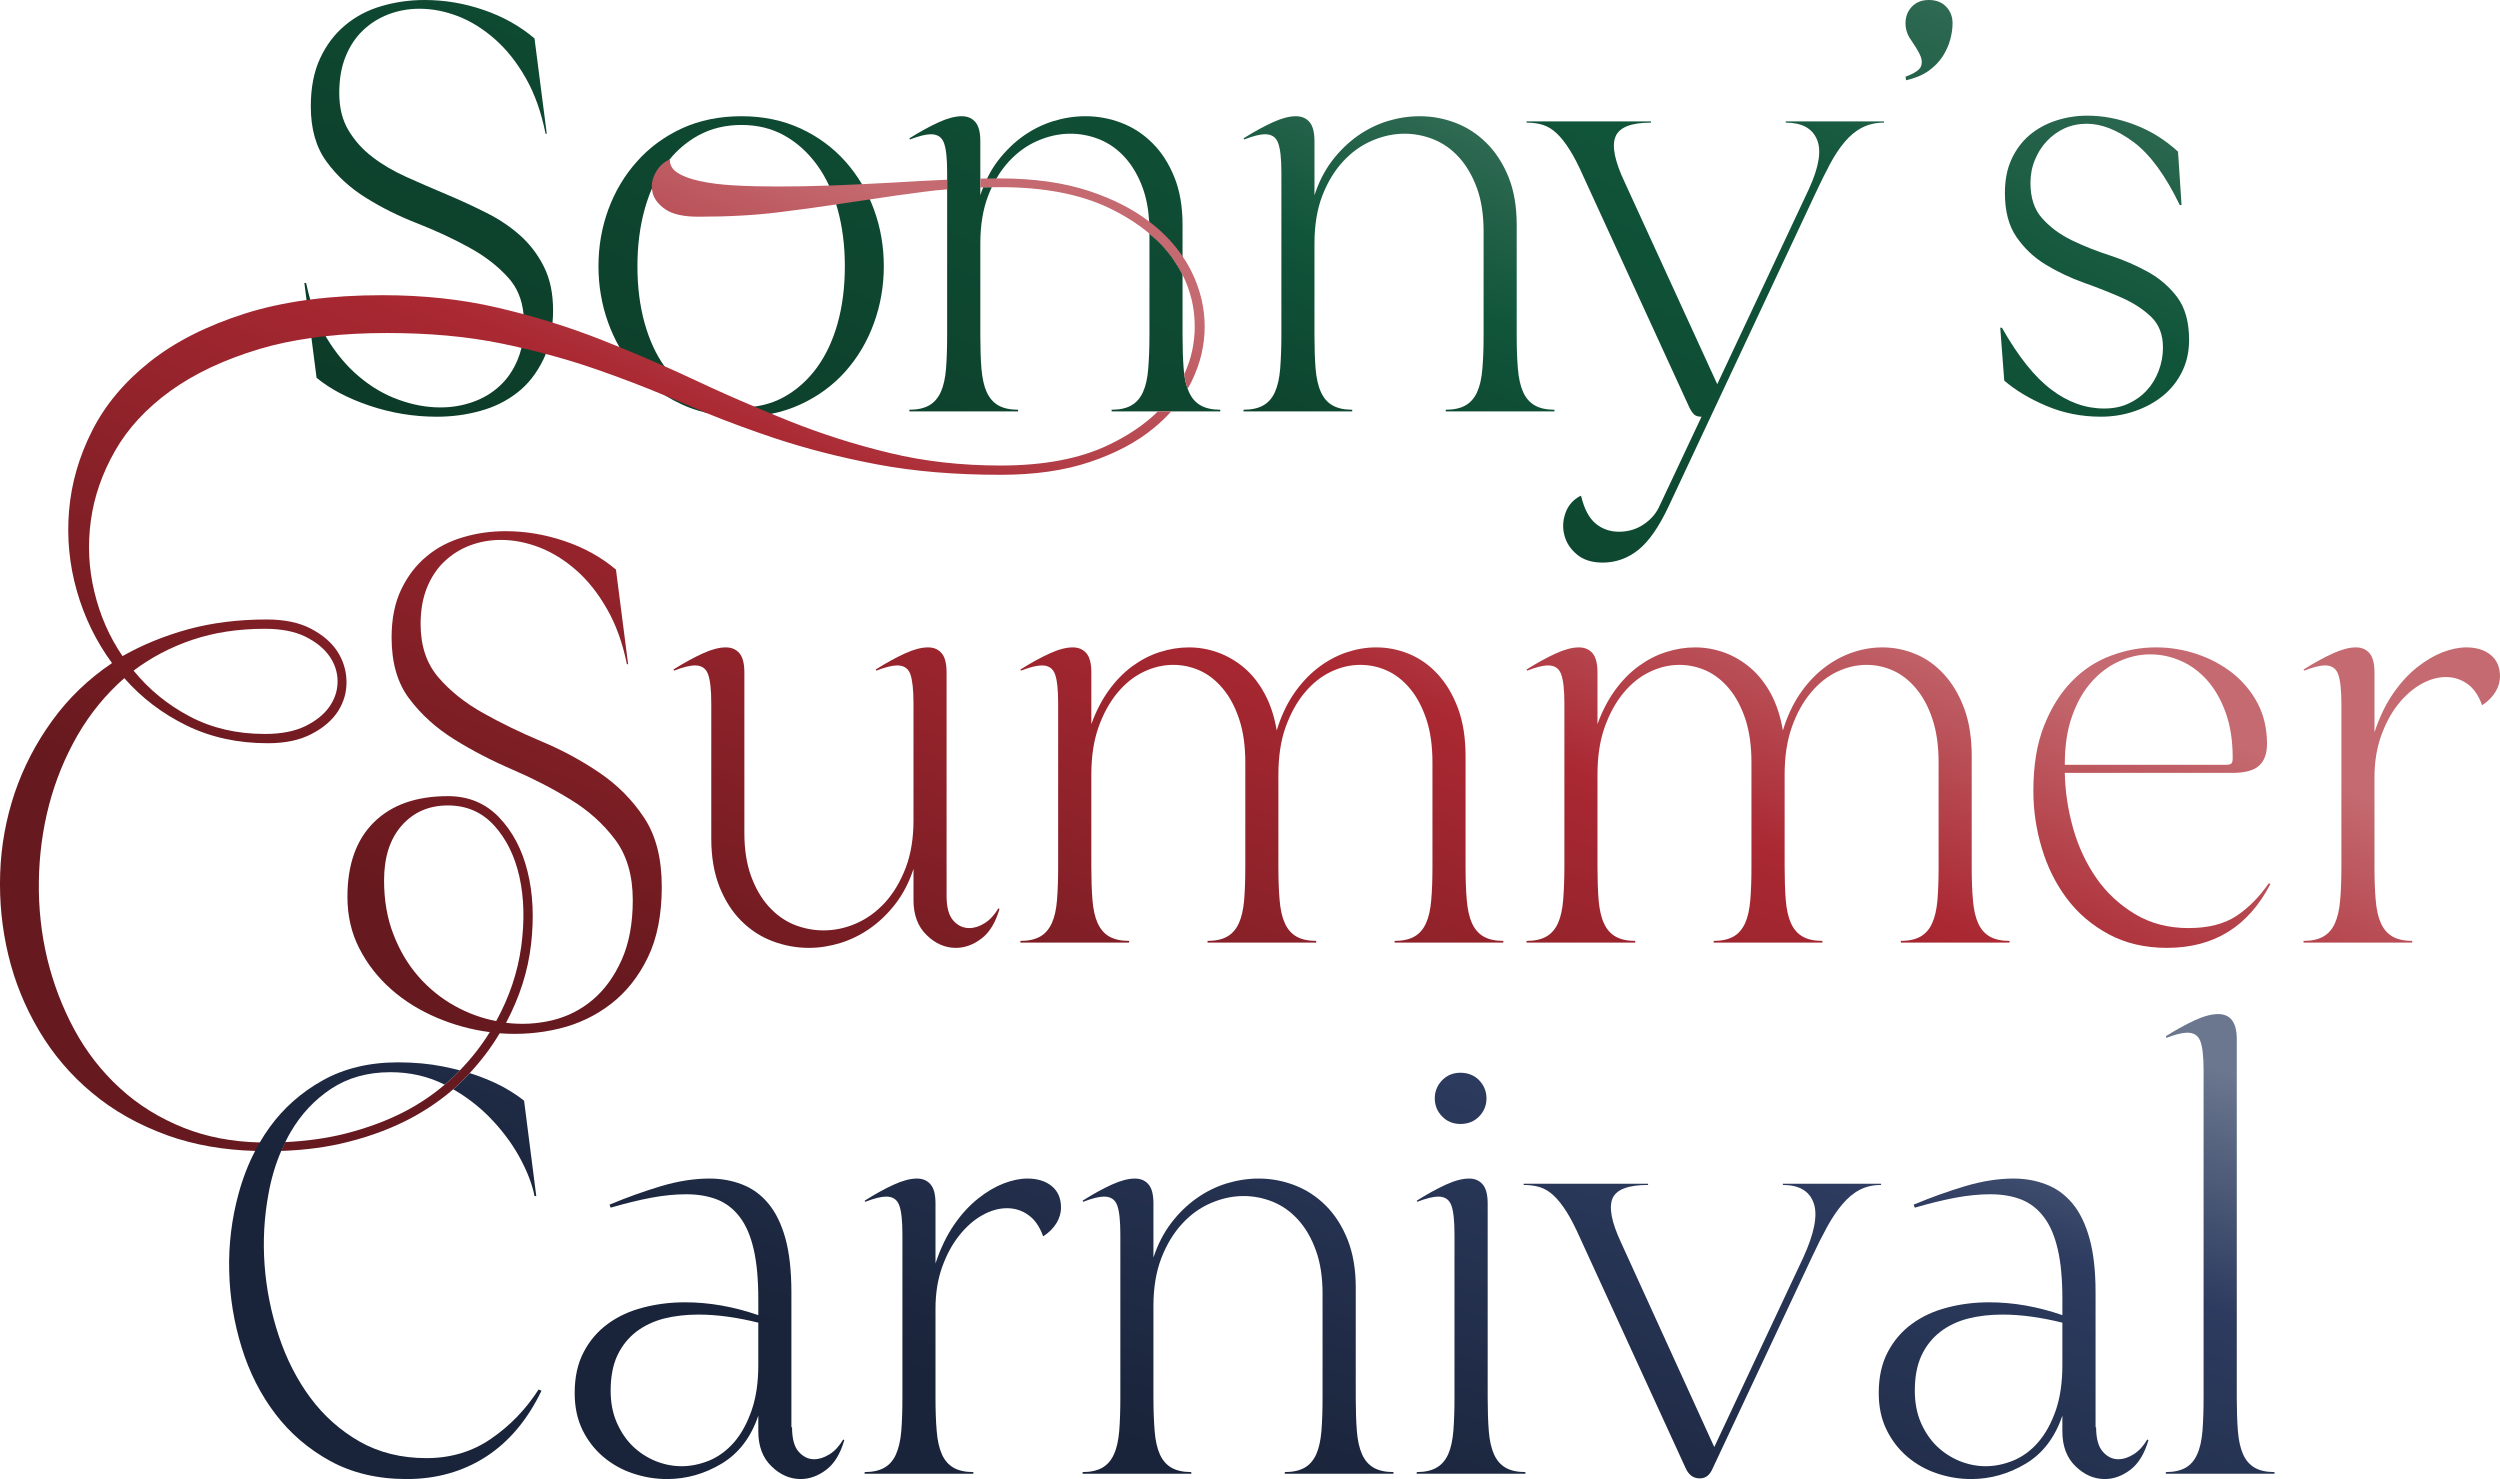
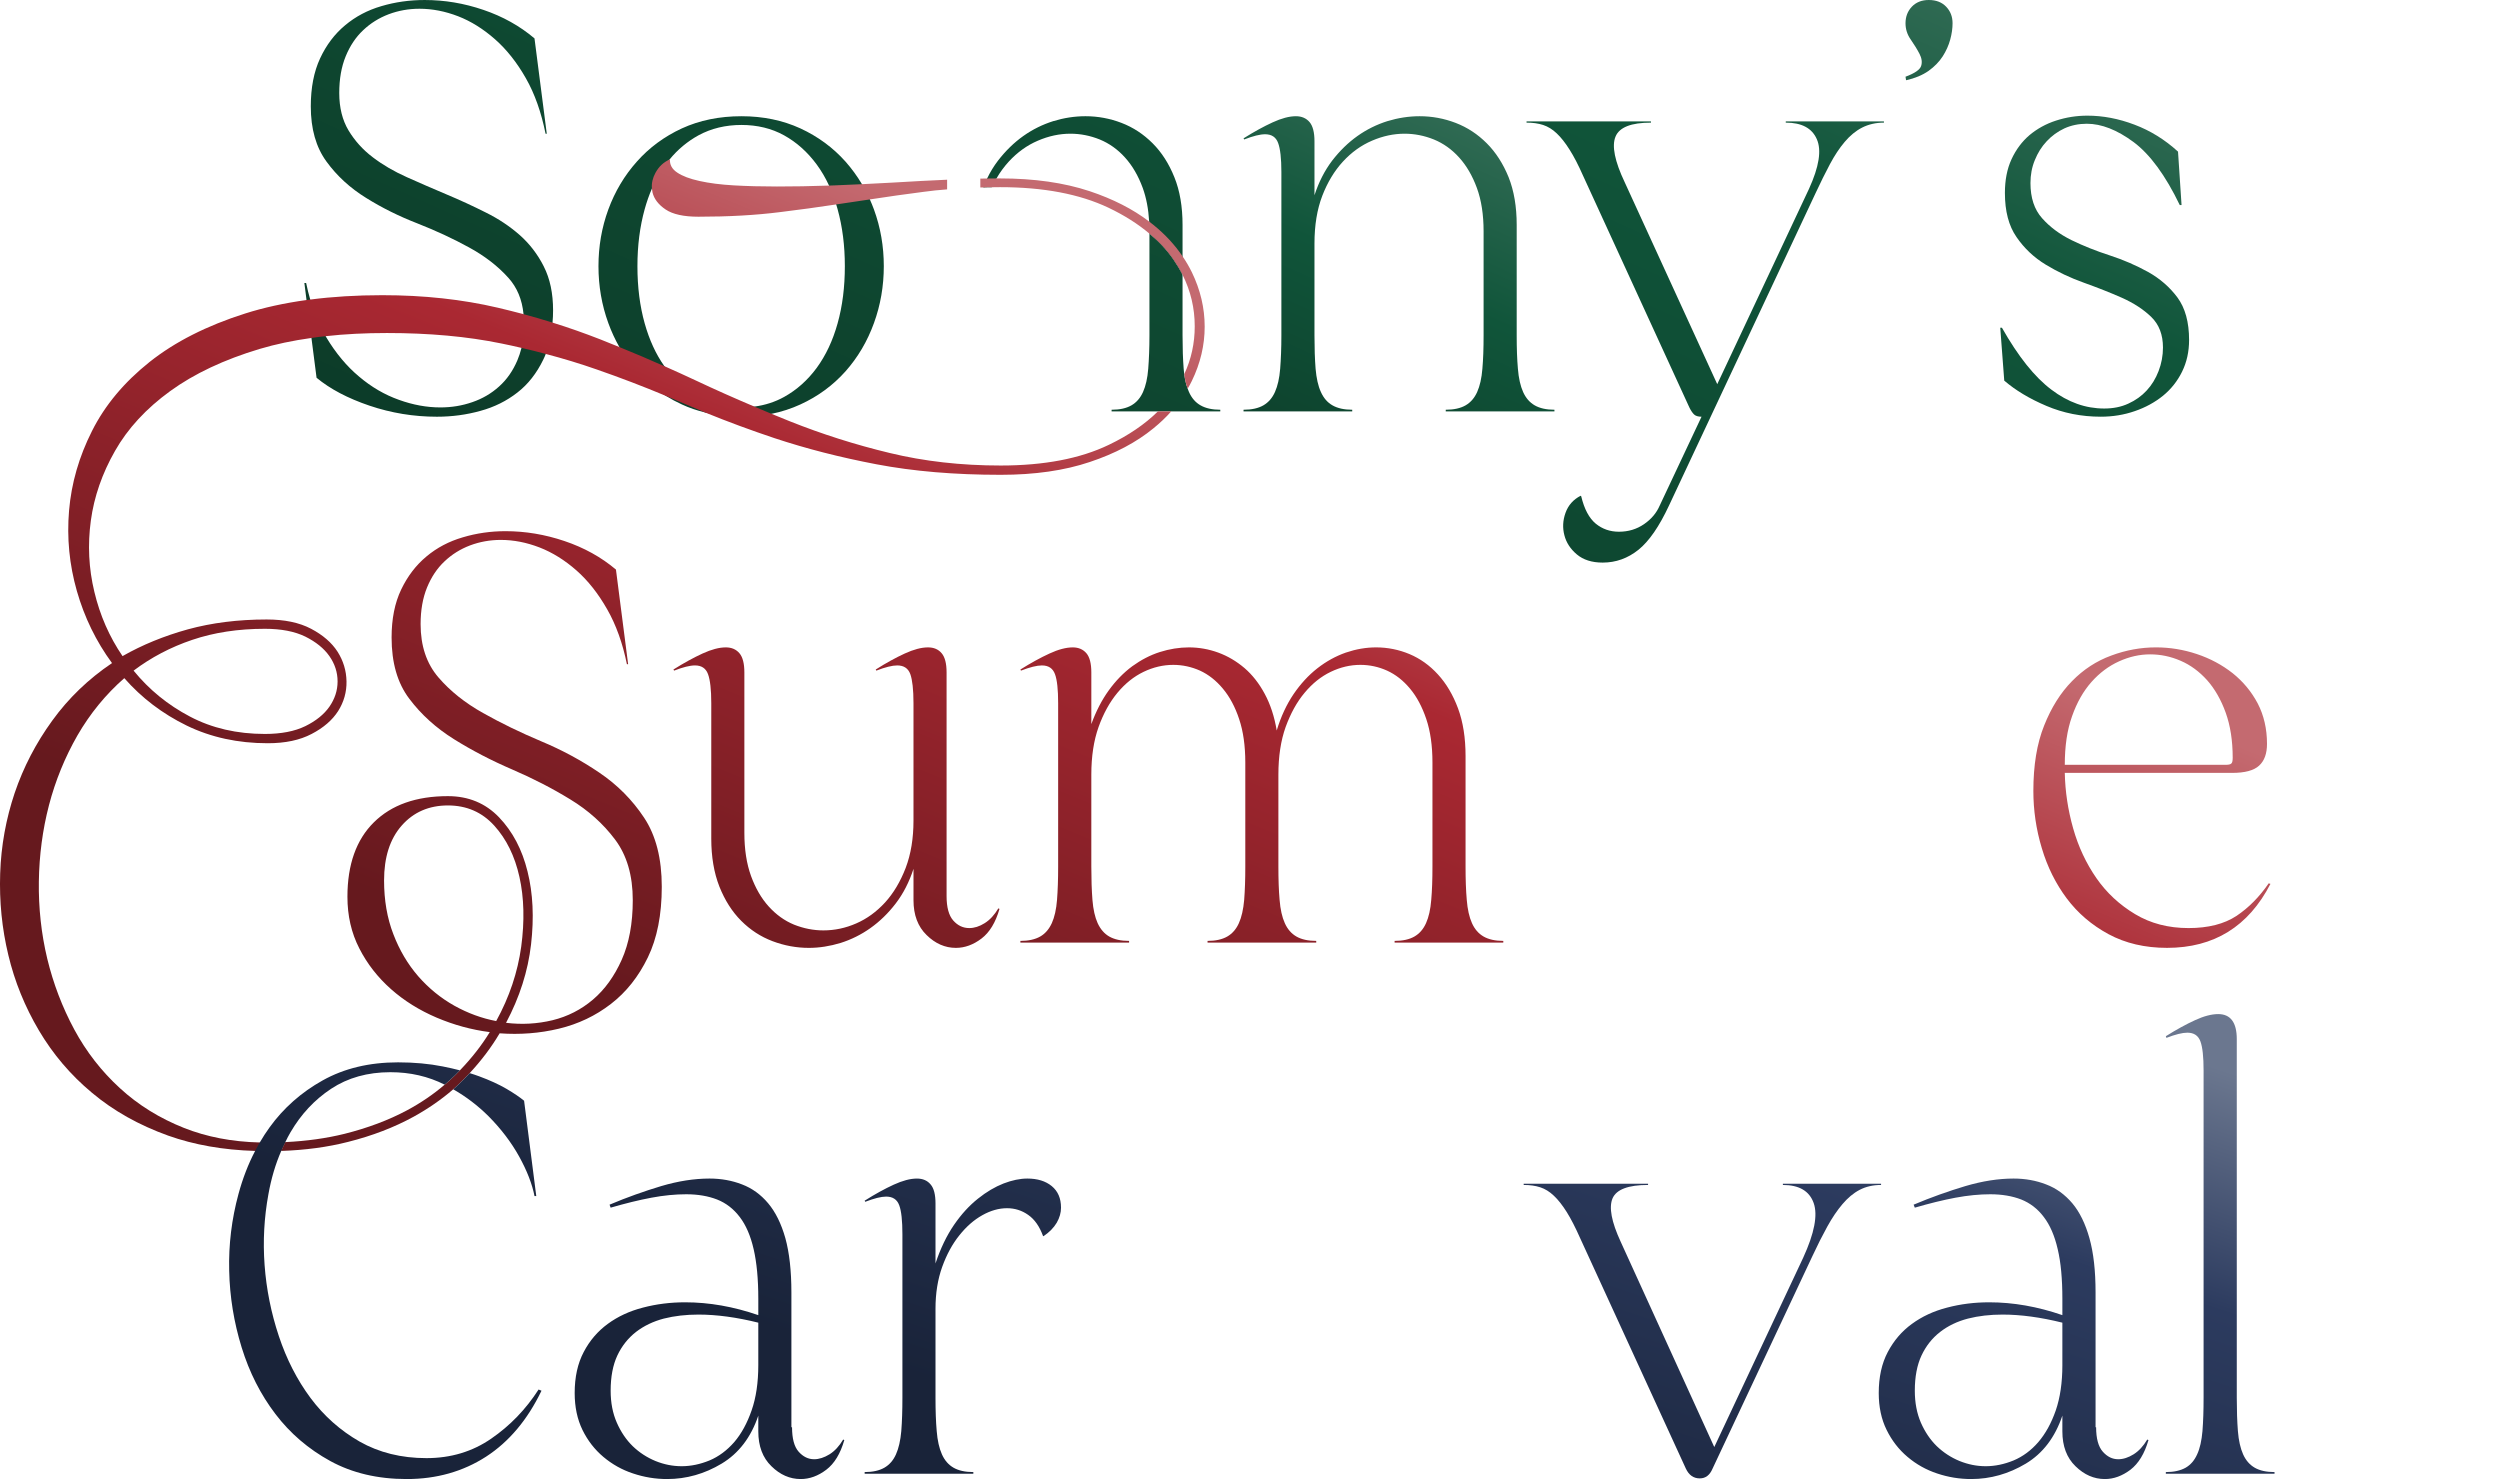
<svg xmlns="http://www.w3.org/2000/svg" xmlns:xlink="http://www.w3.org/1999/xlink" id="Layer_1" viewBox="0 0 566.929 335.406">
  <defs>
    <style>.cls-1{fill:url(#linear-gradient-8);}.cls-2{fill:url(#linear-gradient-7);}.cls-3{fill:url(#linear-gradient-5);}.cls-4{fill:url(#linear-gradient-6);}.cls-5{fill:url(#linear-gradient-9);}.cls-6{fill:url(#linear-gradient-4);}.cls-7{fill:url(#linear-gradient-3);}.cls-8{fill:url(#linear-gradient-2);}.cls-9{fill:url(#linear-gradient);}.cls-10{fill:url(#linear-gradient-10);}.cls-11{fill:url(#linear-gradient-11);}.cls-12{fill:url(#linear-gradient-12);}.cls-13{fill:url(#linear-gradient-13);}.cls-14{fill:url(#linear-gradient-19);}.cls-15{fill:url(#linear-gradient-14);}.cls-16{fill:url(#linear-gradient-21);}.cls-17{fill:url(#linear-gradient-20);}.cls-18{fill:url(#linear-gradient-22);}.cls-19{fill:url(#linear-gradient-23);}.cls-20{fill:url(#linear-gradient-15);}.cls-21{fill:url(#linear-gradient-16);}.cls-22{fill:url(#linear-gradient-17);}.cls-23{fill:url(#linear-gradient-18);}.cls-24{fill:url(#linear-gradient-24);}</style>
    <linearGradient id="linear-gradient" x1="469.416" y1="-65.237" x2="317.735" y2="273.225" gradientUnits="userSpaceOnUse">
      <stop offset=".004" stop-color="#598674" />
      <stop offset=".331" stop-color="#10553a" />
      <stop offset="1" stop-color="#0b3222" />
    </linearGradient>
    <linearGradient id="linear-gradient-2" x1="202.071" y1="-185.047" x2="50.39" y2="153.415" xlink:href="#linear-gradient" />
    <linearGradient id="linear-gradient-3" x1="265.357" y1="-156.685" x2="113.676" y2="181.777" xlink:href="#linear-gradient" />
    <linearGradient id="linear-gradient-4" x1="326.886" y1="-129.112" x2="175.205" y2="209.35" xlink:href="#linear-gradient" />
    <linearGradient id="linear-gradient-5" x1="308.113" y1="-137.525" x2="156.431" y2="200.937" xlink:href="#linear-gradient" />
    <linearGradient id="linear-gradient-6" x1="353.907" y1="-117.002" x2="202.225" y2="221.46" xlink:href="#linear-gradient" />
    <linearGradient id="linear-gradient-7" x1="390.31" y1="-100.688" x2="238.629" y2="237.774" gradientUnits="userSpaceOnUse">
      <stop offset=".244" stop-color="#598674" />
      <stop offset=".484" stop-color="#10553a" />
      <stop offset=".696" stop-color="#0b3222" />
    </linearGradient>
    <linearGradient id="linear-gradient-8" x1="435.209" y1="-80.567" x2="283.528" y2="257.895" xlink:href="#linear-gradient" />
    <linearGradient id="linear-gradient-9" x1="521.295" y1="-41.987" x2="369.614" y2="296.475" xlink:href="#linear-gradient" />
    <linearGradient id="linear-gradient-10" x1="170.955" y1="30.027" x2="98.025" y2="207.864" gradientUnits="userSpaceOnUse">
      <stop offset=".004" stop-color="#c46a70" />
      <stop offset=".331" stop-color="#aa2832" />
      <stop offset="1" stop-color="#66191e" />
    </linearGradient>
    <linearGradient id="linear-gradient-11" x1="177.478" y1="32.702" x2="104.548" y2="210.539" xlink:href="#linear-gradient-10" />
    <linearGradient id="linear-gradient-12" x1="239.33" y1="58.067" x2="166.4" y2="235.904" xlink:href="#linear-gradient-10" />
    <linearGradient id="linear-gradient-13" x1="323.195" y1="92.46" x2="250.265" y2="270.297" xlink:href="#linear-gradient-10" />
    <linearGradient id="linear-gradient-14" x1="421.462" y1="132.759" x2="348.532" y2="310.596" xlink:href="#linear-gradient-10" />
    <linearGradient id="linear-gradient-15" x1="496.918" y1="163.703" x2="423.988" y2="341.54" xlink:href="#linear-gradient-10" />
    <linearGradient id="linear-gradient-16" x1="535.963" y1="179.715" x2="463.033" y2="357.552" xlink:href="#linear-gradient-10" />
    <linearGradient id="linear-gradient-17" x1="144.5" y1="123.131" x2="94.408" y2="274.853" gradientUnits="userSpaceOnUse">
      <stop offset=".004" stop-color="#6b778f" />
      <stop offset=".331" stop-color="#2c3b5f" />
      <stop offset="1" stop-color="#192339" />
    </linearGradient>
    <linearGradient id="linear-gradient-18" x1="215.472" y1="146.563" x2="165.38" y2="298.285" xlink:href="#linear-gradient-17" />
    <linearGradient id="linear-gradient-19" x1="255.874" y1="159.902" x2="205.782" y2="311.624" xlink:href="#linear-gradient-17" />
    <linearGradient id="linear-gradient-20" x1="320.982" y1="181.398" x2="270.89" y2="333.12" xlink:href="#linear-gradient-17" />
    <linearGradient id="linear-gradient-21" x1="366.878" y1="196.551" x2="316.786" y2="348.273" xlink:href="#linear-gradient-17" />
    <linearGradient id="linear-gradient-22" x1="405.608" y1="209.338" x2="355.516" y2="361.06" xlink:href="#linear-gradient-17" />
    <linearGradient id="linear-gradient-23" x1="482.14" y1="234.606" x2="432.048" y2="386.327" xlink:href="#linear-gradient-17" />
    <linearGradient id="linear-gradient-24" x1="516.261" y1="245.871" x2="466.169" y2="397.593" xlink:href="#linear-gradient-17" />
  </defs>
  <g id="SSC-logomark">
    <path class="cls-9" d="M441.331,1.518c-.97-1.012-2.277-1.518-3.943-1.518-1.581,0-2.867.506-3.837,1.518-.949,1.012-1.434,2.256-1.434,3.753,0,1.328.38,2.551,1.181,3.69.78,1.139,1.455,2.214,1.982,3.226.527,1.012.654,1.94.38,2.762-.253.843-1.434,1.666-3.542,2.446l.127.801c2.024-.443,3.711-1.16,5.081-2.108,1.349-.97,2.425-2.066,3.226-3.31.78-1.223,1.349-2.488,1.708-3.816.358-1.307.527-2.551.527-3.69,0-1.497-.485-2.741-1.455-3.753Z" />
    <path class="cls-8" d="M123.319,60.427c-1.391-2.762-3.226-5.145-5.461-7.126-2.235-1.961-4.807-3.69-7.717-5.123-2.889-1.455-5.861-2.825-8.876-4.09-3.036-1.286-6.03-2.572-8.982-3.901-2.931-1.307-5.524-2.825-7.759-4.533-2.256-1.708-4.069-3.732-5.482-6.072-1.391-2.319-2.108-5.145-2.108-8.497,0-3.163.485-5.925,1.455-8.307.97-2.361,2.277-4.343,3.964-5.925,1.666-1.581,3.584-2.783,5.798-3.626,2.193-.822,4.512-1.244,6.979-1.244,2.889,0,5.819.569,8.771,1.708,2.931,1.139,5.714,2.889,8.349,5.208,2.636,2.319,4.976,5.271,7,8.834,2.024,3.542,3.5,7.759,4.47,12.587h.274l-2.783-21.611c-3.331-2.825-7.19-4.976-11.596-6.473-4.385-1.497-8.813-2.235-13.304-2.235-3.416,0-6.705.464-9.825,1.392-3.12.907-5.861,2.361-8.223,4.343-2.383,1.982-4.259,4.47-5.672,7.506-1.413,3.036-2.108,6.663-2.108,10.879,0,5.102,1.181,9.277,3.563,12.524,2.361,3.247,5.355,5.988,8.961,8.223,3.605,2.256,7.485,4.175,11.66,5.798,4.175,1.644,8.054,3.437,11.659,5.419,3.605,1.961,6.599,4.28,8.961,6.916,1.961,2.172,3.121,4.913,3.437,8.244.084.696.127,1.413.127,2.172,0,1.982-.19,3.816-.59,5.482-.253.991-.548,1.919-.928,2.804-1.012,2.383-2.383,4.364-4.154,5.946-1.75,1.581-3.774,2.762-6.051,3.542-2.298.801-4.702,1.202-7.253,1.202-3.078,0-6.22-.569-9.425-1.729-3.205-1.139-6.22-2.889-9.024-5.271-2.825-2.361-5.271-5.313-7.379-8.813-.063-.105-.127-.211-.19-.337-1.455-2.467-2.614-5.229-3.5-8.307-.358-1.202-.654-2.446-.928-3.753h-.401l.485,3.858h.021l1.096,8.602,1.16,9.024c3.078,2.551,7.084,4.66,11.997,6.325,4.934,1.666,10.015,2.509,15.286,2.509,3.437,0,6.726-.443,9.888-1.328,3.163-.864,5.946-2.256,8.37-4.154,2.425-1.877,4.364-4.364,5.861-7.443.211-.422.401-.864.569-1.307.843-2.087,1.349-4.47,1.539-7.105.084-.885.127-1.813.127-2.783,0-3.858-.696-7.19-2.108-9.952Z" />
    <path class="cls-7" d="M198.189,47.503c-.295-.78-.59-1.539-.928-2.277-.527-1.202-1.139-2.34-1.792-3.458-1.075-1.813-2.319-3.521-3.732-5.123-2.825-3.163-6.22-5.672-10.226-7.527-4.006-1.834-8.455-2.762-13.367-2.762-5.018,0-9.509.928-13.515,2.762-4.006,1.855-7.401,4.364-10.205,7.527-2.825,3.163-4.976,6.789-6.473,10.858-1.497,4.09-2.235,8.37-2.235,12.861,0,4.47.738,8.792,2.235,12.903.696,1.919,1.539,3.732,2.509,5.44,1.139,1.982,2.446,3.816,3.964,5.503,1.919,2.172,4.133,4.027,6.62,5.587.021,0,.021.021.042.021,1.117.696,2.298,1.328,3.542,1.897,1.666.78,3.416,1.371,5.25,1.813.021,0,.021.021.042.021,2.572.632,5.313.949,8.223.949,2.383,0,4.66-.211,6.81-.654,2.298-.464,4.491-1.181,6.557-2.13,4.006-1.834,7.401-4.343,10.226-7.506,2.804-3.163,4.955-6.81,6.452-10.943,1.497-4.111,2.235-8.434,2.235-12.903,0-4.491-.738-8.771-2.235-12.861ZM189.945,73.331c-1.096,3.922-2.678,7.274-4.744,10.099-2.066,2.804-4.533,4.997-7.379,6.578-2.045,1.139-4.322,1.877-6.768,2.193-.949.127-1.919.19-2.91.19-3.605,0-6.852-.801-9.762-2.383-2.889-1.581-5.376-3.774-7.443-6.578-.084-.127-.19-.253-.253-.38h-.021c-1.94-2.741-3.416-5.967-4.47-9.72-1.096-3.901-1.645-8.223-1.645-12.967,0-4.66.548-8.961,1.645-12.925.464-1.666,1.012-3.226,1.644-4.681v-.021c.886-2.003,1.898-3.816,3.099-5.44.274-.38.548-.738.843-1.096h.021l.021-.021c1.855-2.277,4.069-4.111,6.557-5.482,2.91-1.581,6.157-2.361,9.762-2.361,3.584,0,6.831.78,9.678,2.361,2.846,1.581,5.313,3.795,7.379,6.599,1.054,1.434,2.003,3.036,2.804,4.786.612,1.349,1.16,2.762,1.624,4.28.105.359.211.717.316,1.075,1.096,3.964,1.644,8.265,1.644,12.925,0,4.744-.548,9.066-1.644,12.967Z" />
    <path class="cls-6" d="M266.312,40.186c-1.223-3.057-2.867-5.629-4.934-7.696-2.066-2.066-4.407-3.605-7.042-4.617-2.636-1.012-5.376-1.518-8.181-1.518-2.467,0-4.892.38-7.316,1.118-2.404.759-4.681,1.876-6.789,3.373s-4.006,3.352-5.735,5.587c-.949,1.244-1.771,2.593-2.467,4.048-.337.654-.632,1.328-.885,2.024.632-.042,1.286-.042,1.94-.042.337-.696.696-1.371,1.075-2.003.801-1.413,1.75-2.678,2.783-3.816,1.94-2.108,4.133-3.69,6.599-4.744,2.446-1.054,4.913-1.581,7.379-1.581,2.277,0,4.491.443,6.642,1.307,2.15.885,4.069,2.235,5.735,4.09,1.666,1.834,3.015,4.154,4.027,6.916.801,2.214,1.286,4.744,1.455,7.611.042.717.063,1.455.063,2.214v.527c2.13,1.75,3.943,3.69,5.398,5.798.801,1.16,1.497,2.319,2.108,3.521v-11.301c0-4.133-.611-7.738-1.855-10.816Z" />
-     <path class="cls-3" d="M230.869,92.918v.38h-24.647v-.38c1.855,0,3.331-.337,4.491-.991,1.139-.654,2.003-1.666,2.636-3.036.612-1.371,1.012-3.121,1.181-5.271.169-2.151.253-4.681.253-7.569v-37.045c0-3.078-.232-5.271-.717-6.578-.485-1.328-1.476-1.982-2.973-1.982-1.139,0-2.72.401-4.744,1.181l-.127-.253c2.383-1.497,4.575-2.699,6.599-3.626,2.024-.928,3.774-1.392,5.271-1.392,1.307,0,2.34.443,3.099,1.328.738.865,1.117,2.319,1.117,4.343v12.25c.19-.611.401-1.202.654-1.771.632-.042,1.286-.042,1.94-.042-.295.632-.569,1.265-.822,1.94-1.181,3.078-1.771,6.684-1.771,10.816v20.831c0,2.889.084,5.419.253,7.569.19,2.15.569,3.901,1.181,5.271.632,1.37,1.497,2.383,2.636,3.036,1.16.654,2.636.991,4.491.991Z" />
    <path class="cls-4" d="M276.727,92.918v.38h-24.647v-.38c1.855,0,3.352-.337,4.491-.991,1.139-.654,2.024-1.666,2.636-3.036.612-1.371,1.012-3.121,1.181-5.271.169-2.151.274-4.681.274-7.569v-23.066c2.13,1.75,3.943,3.69,5.398,5.798.801,1.16,1.497,2.319,2.108,3.521v13.747c0,2.889.084,5.419.253,7.569.042.422.084.843.127,1.244.169,1.244.422,2.319.78,3.268.084.274.19.527.295.759.611,1.37,1.476,2.383,2.636,3.036,1.139.654,2.636.991,4.47.991Z" />
    <path class="cls-2" d="M348.034,91.927c-1.139-.654-2.024-1.666-2.636-3.036-.611-1.371-1.012-3.121-1.181-5.271-.19-2.151-.274-4.681-.274-7.569v-25.048c0-4.133-.611-7.738-1.834-10.816-1.244-3.057-2.889-5.629-4.955-7.696-2.066-2.066-4.407-3.605-7.042-4.617-2.636-1.012-5.355-1.518-8.181-1.518-2.446,0-4.892.38-7.316,1.118-2.404.759-4.681,1.876-6.789,3.373s-4.006,3.352-5.735,5.587c-1.708,2.256-3.036,4.87-4.006,7.843v-12.25c0-2.024-.38-3.479-1.117-4.343-.759-.885-1.792-1.328-3.099-1.328-1.497,0-3.247.464-5.271,1.392-2.024.928-4.217,2.129-6.599,3.626l.148.253c2.003-.78,3.584-1.181,4.744-1.181,1.476,0,2.467.654,2.952,1.982.485,1.307.738,3.5.738,6.578v37.045c0,2.889-.105,5.419-.274,7.569-.169,2.15-.569,3.901-1.181,5.271-.611,1.37-1.497,2.383-2.636,3.036s-2.636.991-4.491.991v.38h24.647v-.38c-1.834,0-3.331-.337-4.47-.991-1.16-.654-2.024-1.666-2.636-3.036-.632-1.371-1.012-3.121-1.202-5.271-.169-2.151-.253-4.681-.253-7.569v-20.831c0-4.133.59-7.738,1.771-10.816,1.181-3.057,2.741-5.651,4.681-7.759s4.133-3.69,6.599-4.744c2.446-1.054,4.913-1.581,7.379-1.581,2.277,0,4.491.443,6.642,1.307,2.15.885,4.069,2.235,5.735,4.09,1.666,1.834,3.015,4.154,4.027,6.916,1.012,2.762,1.518,6.051,1.518,9.825v23.593c0,2.889-.084,5.419-.274,7.569-.169,2.15-.569,3.901-1.181,5.271-.611,1.37-1.497,2.383-2.636,3.036s-2.636.991-4.491.991v.38h24.647v-.38c-1.834,0-3.331-.337-4.47-.991Z" />
    <path class="cls-1" d="M404.961,27.536v.274c3.605,0,5.946,1.244,7.042,3.753,1.117,2.509.506,6.262-1.771,11.259l-20.81,44.298-20.958-45.731c-2.298-4.828-2.994-8.307-2.108-10.416.864-2.108,3.542-3.163,8.033-3.163v-.274h-28.211v.274c1.413,0,2.657.169,3.753.527,1.096.358,2.13.991,3.099,1.919.97.907,1.94,2.15,2.91,3.69.97,1.518,1.982,3.479,3.036,5.861l24.12,52.584c.337.696.696,1.223,1.054,1.581.337.337.907.527,1.708.527l-9.488,20.156c-.717,1.666-1.898,3.078-3.563,4.217s-3.563,1.708-5.672,1.708c-2.024,0-3.774-.611-5.271-1.834-1.497-1.244-2.593-3.289-3.289-6.199l-.127-.127c-1.687.864-2.825,2.172-3.437,3.88s-.696,3.416-.253,5.081c.422,1.666,1.371,3.12,2.825,4.343s3.395,1.855,5.861,1.855c2.994,0,5.693-.97,8.117-2.91,2.403-1.94,4.702-5.271,6.916-10.015l33.207-70.779c1.139-2.446,2.235-4.66,3.289-6.641s2.172-3.669,3.373-5.081c1.181-1.391,2.488-2.488,3.943-3.226,1.455-.738,3.099-1.118,4.934-1.118v-.274h-22.265Z" />
    <path class="cls-5" d="M493.788,67.469c-1.75-2.361-3.985-4.301-6.663-5.798-2.678-1.476-5.566-2.741-8.687-3.753-3.12-1.012-6.03-2.172-8.708-3.479-2.678-1.328-4.892-2.973-6.642-4.955-1.771-1.982-2.636-4.639-2.636-7.97,0-1.855.316-3.584.991-5.208.654-1.624,1.539-3.057,2.699-4.28,1.139-1.223,2.467-2.193,4.006-2.91,1.539-.696,3.226-1.054,5.081-1.054,3.331,0,6.873,1.392,10.605,4.154,3.732,2.783,7.232,7.548,10.479,14.295h.401l-.801-12.123c-2.973-2.72-6.283-4.765-9.867-6.114-3.605-1.371-7.169-2.045-10.69-2.045-2.467,0-4.828.38-7.105,1.118-2.298.738-4.28,1.855-6.009,3.289-1.708,1.455-3.078,3.289-4.09,5.482-1.012,2.193-1.497,4.744-1.497,7.632,0,4.133.864,7.464,2.636,10.015,1.75,2.551,3.964,4.639,6.642,6.262,2.678,1.623,5.566,2.994,8.644,4.09,3.057,1.096,5.946,2.235,8.623,3.416,2.678,1.202,4.891,2.636,6.663,4.364,1.75,1.708,2.636,4.006,2.636,6.916,0,1.834-.337,3.627-.991,5.334-.654,1.708-1.56,3.184-2.699,4.407-1.139,1.244-2.53,2.235-4.154,2.973-1.623.759-3.458,1.117-5.482,1.117-4.217,0-8.202-1.413-11.976-4.28-3.795-2.846-7.527-7.527-11.217-14.042h-.38l.907,11.997c2.551,2.193,5.735,4.111,9.572,5.735,3.816,1.623,7.928,2.446,12.313,2.446,2.72,0,5.292-.422,7.717-1.265,2.404-.822,4.533-1.982,6.389-3.479,1.834-1.497,3.289-3.331,4.343-5.482,1.054-2.151,1.581-4.533,1.581-7.169,0-4.048-.885-7.253-2.636-9.635Z" />
    <path class="cls-10" d="M202.806,41.388c-2.425.148-4.87.274-7.337.38-2.066.105-4.154.19-6.241.274-.422.021-.822.021-1.223.042-4.132.148-8.075.211-11.828.211-3.521,0-6.768-.084-9.741-.253-2.994-.169-5.587-.506-7.78-.991-2.214-.485-3.901-1.118-5.081-1.919-1.181-.78-1.729-1.792-1.645-3.015-.042.021-.084.042-.105.063l-.021.021h-.021c-1.37.633-2.383,1.602-3.142,2.994-.632,1.16-.907,2.34-.801,3.542v.021c.021.295.063.569.127.864.359,1.497,1.349,2.783,2.973,3.88,1.623,1.096,4.111,1.644,7.443,1.644,6.768,0,12.967-.337,18.596-1.054,4.28-.527,8.518-1.096,12.65-1.729,1.286-.169,2.551-.38,3.816-.569,1.265-.211,2.551-.401,3.816-.569,4.09-.632,8.16-1.202,12.25-1.729,1.708-.232,3.479-.422,5.271-.548v-2.193c-3.837.169-7.843.38-11.976.632ZM270.276,61.734c-.611-1.244-1.307-2.446-2.108-3.605-1.729-2.572-3.922-4.955-6.599-7.126-.316-.253-.632-.506-.97-.759-3.69-2.825-8.202-5.123-13.515-6.895-5.798-1.919-12.566-2.889-20.304-2.889h-.801c-.696,0-1.391.021-2.13.021-.506,0-1.012.021-1.539.021v2.003c.211,0,.422-.021.654,0,.632-.042,1.286-.042,1.94-.042.612-.021,1.244-.021,1.877-.021,9.846,0,18.048,1.56,24.584,4.66,3.584,1.708,6.684,3.669,9.298,5.882,2.13,1.75,3.943,3.69,5.398,5.798.801,1.16,1.497,2.319,2.108,3.521,1.834,3.669,2.762,7.548,2.762,11.702,0,3.816-.78,7.443-2.383,10.858.169,1.244.422,2.319.78,3.268.359-.569.654-1.16.949-1.75,1.94-3.985,2.91-8.096,2.91-12.313s-.97-8.328-2.91-12.334ZM262.58,93.297c-2.952,2.91-6.663,5.44-11.154,7.59-6.494,3.12-14.674,4.681-24.5,4.681-8.982,0-17.352-.949-25.174-2.846-7.822-1.877-15.349-4.28-22.602-7.169-1.413-.569-2.804-1.139-4.196-1.708-1.307-.548-2.615-1.096-3.901-1.645-4.491-1.897-8.94-3.879-13.325-5.946-2.319-1.096-4.681-2.151-7.042-3.205h-.021c-3.374-1.497-6.747-2.952-10.205-4.343-1.434-.59-2.889-1.181-4.343-1.75-3.521-1.37-7.126-2.657-10.816-3.795-2.15-.675-4.343-1.328-6.578-1.919-1.919-.506-3.837-.991-5.798-1.455-8.096-1.898-16.825-2.846-26.229-2.846-5.84,0-11.301.337-16.34.991-.295.021-.548.063-.822.105h-.021c-5.039.696-9.678,1.708-13.916,3.057-8.708,2.762-15.94,6.431-21.696,11.006-5.735,4.575-10.099,9.783-13.03,15.623-2.952,5.84-4.681,11.849-5.208,18.048s.063,12.271,1.771,18.259c1.708,5.967,4.364,11.428,7.97,16.34-5.355,3.605-9.867,7.949-13.557,13.051-3.69,5.081-6.536,10.563-8.518,16.404-1.961,5.84-3.078,11.934-3.289,18.259-.211,6.325.401,12.482,1.855,18.512,1.434,6.009,3.753,11.702,6.916,17.057s7.169,10.099,12.06,14.169c4.87,4.09,10.626,7.316,17.247,9.699,5.925,2.108,12.503,3.268,19.735,3.479.865.042,1.729.063,2.614.063,1.118,0,2.235-.021,3.31-.063.274-.696.59-1.349.928-2.003-1.391.063-2.804.105-4.238.105-.527,0-1.054,0-1.56-.021-6.325-.148-12.039-1.265-17.163-3.289-5.524-2.193-10.373-5.187-14.548-9.024-4.175-3.816-7.632-8.265-10.352-13.304-2.72-5.06-4.765-10.415-6.135-16.087-1.349-5.651-1.982-11.47-1.898-17.458.084-5.967.843-11.744,2.298-17.331,1.455-5.566,3.605-10.837,6.452-15.813,2.867-4.955,6.41-9.298,10.626-12.988,3.943,4.491,8.666,8.075,14.147,10.753,5.503,2.678,11.638,4.006,18.385,4.006,3.964,0,7.274-.696,9.952-2.108,2.678-1.391,4.681-3.12,6.009-5.187,1.307-2.066,1.94-4.322,1.898-6.726-.042-2.425-.717-4.66-2.024-6.726-1.328-2.066-3.331-3.795-6.009-5.208s-6.03-2.108-10.078-2.108c-6.494,0-12.461.759-17.858,2.235-5.398,1.497-10.352,3.521-14.822,6.072-2.994-4.386-5.123-9.256-6.388-14.569-1.286-5.313-1.539-10.69-.801-16.151.738-5.44,2.572-10.711,5.482-15.813,2.889-5.081,7.063-9.614,12.503-13.557,5.461-3.964,12.229-7.148,20.304-9.572,3.605-1.075,7.527-1.898,11.744-2.488,1.054-.169,2.13-.295,3.226-.401,4.322-.485,8.961-.717,13.894-.717,9.572,0,18.196.78,25.891,2.361,1.56.316,3.099.654,4.617,1.012,1.855.422,3.69.886,5.503,1.371,4.006,1.054,7.885,2.235,11.617,3.542,5.334,1.855,10.563,3.858,15.665,5.988.021,0,.021.021.042.021,1.391.59,2.804,1.16,4.196,1.771,1.497.654,3.057,1.286,4.596,1.94.021,0,.021.021.042.021,5.06,2.066,10.31,4.006,15.729,5.819,7.126,2.361,14.822,4.343,23.129,5.925s17.689,2.383,28.147,2.383c7.717,0,14.464-.97,20.22-2.91,5.756-1.919,10.563-4.47,14.421-7.632,1.497-1.223,2.846-2.488,4.027-3.837h-3.015ZM43.6,145.101c4.913-1.666,10.416-2.509,16.467-2.509,3.69,0,6.747.59,9.172,1.771,2.404,1.202,4.238,2.678,5.461,4.428,1.223,1.75,1.855,3.669,1.855,5.735,0,2.066-.632,3.964-1.855,5.735-1.223,1.75-3.057,3.226-5.461,4.407-2.425,1.181-5.482,1.771-9.172,1.771-6.325,0-11.997-1.307-16.994-3.943-5.018-2.636-9.277-6.114-12.777-10.416,3.943-2.973,8.37-5.313,13.304-6.979Z" />
    <path class="cls-11" d="M146.069,185.435c-2.678-4.048-6.072-7.464-10.163-10.226-4.069-2.762-8.476-5.145-13.178-7.105-4.702-1.982-9.087-4.111-13.178-6.41-4.069-2.277-7.464-4.976-10.141-8.096-2.678-3.121-4.027-7.148-4.027-12.06,0-3.163.485-5.925,1.455-8.307.97-2.361,2.277-4.343,3.964-5.925,1.666-1.581,3.584-2.783,5.798-3.626,2.193-.822,4.512-1.244,6.979-1.244,2.889,0,5.819.569,8.771,1.708,2.931,1.139,5.735,2.889,8.37,5.208,2.636,2.319,4.955,5.271,6.979,8.834,2.024,3.542,3.5,7.696,4.47,12.44h.274l-2.762-21.464c-3.352-2.825-7.232-4.976-11.681-6.473-4.428-1.497-8.898-2.235-13.367-2.235-3.331,0-6.578.464-9.678,1.392-3.121.907-5.883,2.361-8.244,4.343-2.383,1.982-4.28,4.47-5.735,7.506s-2.172,6.663-2.172,10.879c0,5.714,1.328,10.352,4.027,13.894,2.678,3.563,6.051,6.62,10.141,9.172,4.09,2.551,8.476,4.828,13.178,6.852,4.702,2.024,9.087,4.28,13.178,6.789,4.09,2.488,7.464,5.524,10.141,9.087,2.678,3.563,4.027,8.138,4.027,13.768,0,5.271-.843,9.783-2.509,13.515-1.666,3.732-3.837,6.747-6.515,9.024-2.678,2.277-5.735,3.837-9.172,4.681-3.416.822-6.937,1.033-10.542.59,3.078-5.798,4.976-11.723,5.672-17.795.696-6.051.443-11.575-.801-16.53-1.223-4.976-3.373-9.045-6.452-12.271-3.078-3.205-6.937-4.807-11.596-4.807-7.211,0-12.798,1.982-16.804,5.946-3.985,3.943-5.988,9.572-5.988,16.867,0,4.301.886,8.202,2.699,11.723,1.792,3.521,4.196,6.578,7.19,9.235,2.973,2.636,6.431,4.786,10.331,6.452,3.922,1.666,7.928,2.762,12.06,3.289-1.855,3.036-4.111,5.904-6.768,8.666-.337.359-.717.738-1.075,1.096-.759.738-1.56,1.476-2.383,2.151-2.551,2.193-5.398,4.132-8.539,5.819-4.175,2.235-8.898,4.006-14.169,5.334-4.09,1.012-8.581,1.644-13.431,1.877-.337.654-.654,1.307-.928,2.003,5.482-.19,10.521-.865,15.138-2.045,5.545-1.391,10.5-3.31,14.885-5.714,3.331-1.834,6.325-3.922,8.982-6.22.843-.759,1.645-1.518,2.425-2.298.443-.464.885-.907,1.307-1.371,2.636-2.846,4.913-5.84,6.789-9.024,4.575.337,9.066,0,13.452-1.054,4.386-1.054,8.328-2.931,11.786-5.608,3.479-2.678,6.262-6.199,8.37-10.542,2.108-4.343,3.163-9.699,3.163-16.024,0-6.41-1.328-11.638-4.006-15.665ZM112.524,231.546c-3.247-.611-6.41-1.771-9.488-3.479-3.078-1.729-5.798-3.943-8.181-6.663-2.361-2.72-4.259-5.904-5.651-9.551-1.413-3.648-2.108-7.717-2.108-12.187,0-5.271,1.328-9.425,4.006-12.461,2.678-3.036,6.178-4.554,10.479-4.554,4.217,0,7.717,1.518,10.479,4.554,2.762,3.036,4.681,6.916,5.735,11.659,1.054,4.744,1.181,10.015.401,15.813-.801,5.798-2.678,11.428-5.672,16.867Z" />
    <path class="cls-12" d="M226.4,205.992c-.885,1.497-1.919,2.614-3.099,3.352-1.202.759-2.361,1.117-3.5,1.117-1.413,0-2.614-.569-3.626-1.708-1.012-1.139-1.518-2.994-1.518-5.545v-50.728c0-2.024-.38-3.479-1.117-4.343-.738-.885-1.771-1.328-3.099-1.328-1.497,0-3.247.464-5.271,1.392-2.024.928-4.217,2.129-6.578,3.626l.127.253c2.024-.78,3.605-1.181,4.744-1.181,1.497,0,2.488.654,2.973,1.982.464,1.307.717,3.5.717,6.578v26.629c0,4.048-.59,7.611-1.771,10.732-1.202,3.12-2.762,5.735-4.681,7.843-1.94,2.108-4.111,3.69-6.536,4.744-2.404,1.054-4.892,1.581-7.443,1.581-2.277,0-4.491-.443-6.663-1.307-2.151-.885-4.048-2.256-5.714-4.09-1.687-1.855-3.015-4.154-4.027-6.916-1.012-2.783-1.518-6.051-1.518-9.825v-36.37c0-2.024-.38-3.479-1.117-4.343-.759-.885-1.771-1.328-3.099-1.328-1.497,0-3.247.464-5.271,1.392-2.024.928-4.217,2.129-6.599,3.626l.148.253c2.003-.78,3.584-1.181,4.744-1.181,1.476,0,2.467.654,2.952,1.982.485,1.307.738,3.5.738,6.578v30.72c0,4.111.612,7.738,1.834,10.858,1.244,3.12,2.889,5.714,4.955,7.78,2.066,2.066,4.428,3.605,7.105,4.617,2.678,1.012,5.419,1.518,8.244,1.518,2.361,0,4.765-.38,7.19-1.118,2.403-.759,4.66-1.876,6.768-3.373,2.108-1.497,4.027-3.352,5.735-5.587,1.729-2.256,3.057-4.87,4.027-7.843v7.105c0,3.352.991,5.988,2.973,7.907,1.961,1.94,4.196,2.91,6.641,2.91,2.024,0,3.964-.717,5.798-2.108,1.855-1.413,3.205-3.648,4.09-6.726l-.253-.127Z" />
    <path class="cls-13" d="M336.438,212.38c-1.139-.654-2.024-1.666-2.636-3.036-.611-1.349-1.012-3.121-1.181-5.271-.19-2.151-.274-4.681-.274-7.569v-25.048c0-4.133-.569-7.738-1.708-10.816-1.139-3.057-2.657-5.629-4.554-7.696-1.877-2.066-4.048-3.605-6.452-4.617-2.425-1.012-4.955-1.518-7.59-1.518-2.277,0-4.554.401-6.852,1.181-2.277.801-4.428,1.982-6.452,3.563-2.024,1.581-3.816,3.542-5.398,5.861-1.581,2.34-2.867,5.081-3.816,8.244-.527-3.163-1.434-5.925-2.72-8.307-1.265-2.361-2.804-4.322-4.596-5.861-1.813-1.539-3.774-2.699-5.946-3.5-2.151-.78-4.364-1.181-6.642-1.181-2.193,0-4.407.358-6.599,1.054-2.193.696-4.28,1.792-6.262,3.226-1.961,1.455-3.753,3.289-5.334,5.482s-2.889,4.744-3.943,7.632v-11.723c0-2.024-.38-3.479-1.117-4.343-.759-.885-1.792-1.328-3.099-1.328-1.497,0-3.268.464-5.271,1.392-2.024.928-4.217,2.129-6.599,3.626l.127.253c2.024-.78,3.605-1.181,4.744-1.181,1.497,0,2.488.654,2.973,1.982.485,1.307.717,3.5.717,6.578v37.045c0,2.889-.084,5.419-.253,7.569-.169,2.15-.569,3.922-1.181,5.271-.632,1.37-1.497,2.382-2.636,3.036-1.16.654-2.636.991-4.491.991v.38h24.647v-.38c-1.855,0-3.331-.337-4.491-.991-1.139-.654-2.003-1.666-2.636-3.036-.611-1.349-1.012-3.121-1.181-5.271-.169-2.151-.253-4.681-.253-7.569v-20.831c0-4.133.548-7.738,1.645-10.816,1.096-3.057,2.53-5.651,4.28-7.759,1.75-2.108,3.732-3.69,5.925-4.744,2.193-1.054,4.449-1.581,6.726-1.581,2.108,0,4.133.443,6.072,1.307,1.919.885,3.648,2.235,5.187,4.09,1.539,1.834,2.783,4.154,3.69,6.916.928,2.762,1.391,6.051,1.391,9.825v23.593c0,2.889-.084,5.419-.253,7.569-.19,2.15-.59,3.922-1.202,5.271-.611,1.37-1.497,2.382-2.636,3.036-1.139.654-2.636.991-4.47.991v.38h24.647v-.38c-1.855,0-3.352-.337-4.491-.991-1.139-.654-2.024-1.666-2.636-3.036-.611-1.349-1.012-3.121-1.181-5.271-.19-2.151-.274-4.681-.274-7.569v-20.831c0-4.133.548-7.738,1.645-10.816,1.117-3.057,2.53-5.651,4.301-7.759,1.75-2.108,3.732-3.69,5.925-4.744s4.428-1.581,6.726-1.581c2.108,0,4.133.443,6.051,1.307,1.94.885,3.669,2.235,5.208,4.09,1.539,1.834,2.762,4.154,3.69,6.916.928,2.762,1.391,6.051,1.391,9.825v23.593c0,2.889-.084,5.419-.274,7.569-.169,2.15-.569,3.922-1.181,5.271-.611,1.37-1.497,2.382-2.636,3.036-1.139.654-2.636.991-4.491.991v.38h24.647v-.38c-1.834,0-3.331-.337-4.47-.991Z" />
-     <path class="cls-15" d="M451.219,212.38c-1.139-.654-2.024-1.666-2.636-3.036-.611-1.349-1.012-3.121-1.181-5.271-.19-2.151-.274-4.681-.274-7.569v-25.048c0-4.133-.569-7.738-1.708-10.816-1.139-3.057-2.657-5.629-4.554-7.696-1.877-2.066-4.027-3.605-6.452-4.617-2.425-1.012-4.934-1.518-7.569-1.518-2.298,0-4.575.401-6.852,1.181-2.298.801-4.449,1.982-6.473,3.563s-3.816,3.542-5.398,5.861c-1.581,2.34-2.846,5.081-3.816,8.244-.527-3.163-1.434-5.925-2.699-8.307-1.286-2.361-2.825-4.322-4.617-5.861-1.792-1.539-3.774-2.699-5.925-3.5-2.172-.78-4.386-1.181-6.663-1.181-2.193,0-4.386.358-6.578,1.054-2.214.696-4.301,1.792-6.262,3.226-1.982,1.455-3.774,3.289-5.355,5.482s-2.889,4.744-3.943,7.632v-11.723c0-2.024-.38-3.479-1.117-4.343-.759-.885-1.792-1.328-3.099-1.328-1.497,0-3.247.464-5.271,1.392-2.024.928-4.217,2.129-6.599,3.626l.148.253c2.003-.78,3.584-1.181,4.744-1.181,1.476,0,2.467.654,2.952,1.982.485,1.307.738,3.5.738,6.578v37.045c0,2.889-.105,5.419-.274,7.569-.169,2.15-.569,3.922-1.181,5.271-.611,1.37-1.497,2.382-2.636,3.036-1.139.654-2.636.991-4.491.991v.38h24.647v-.38c-1.834,0-3.331-.337-4.47-.991-1.16-.654-2.024-1.666-2.636-3.036-.632-1.349-1.012-3.121-1.202-5.271-.169-2.151-.253-4.681-.253-7.569v-20.831c0-4.133.548-7.738,1.645-10.816,1.096-3.057,2.53-5.651,4.28-7.759s3.732-3.69,5.946-4.744c2.193-1.054,4.428-1.581,6.705-1.581,2.108,0,4.133.443,6.072,1.307,1.919.885,3.669,2.235,5.208,4.09,1.539,1.834,2.762,4.154,3.69,6.916.907,2.762,1.37,6.051,1.37,9.825v23.593c0,2.889-.084,5.419-.253,7.569-.19,2.15-.569,3.922-1.181,5.271-.632,1.37-1.497,2.382-2.636,3.036-1.16.654-2.636.991-4.491.991v.38h24.647v-.38c-1.855,0-3.352-.337-4.491-.991-1.139-.654-2.024-1.666-2.636-3.036-.611-1.349-1.012-3.121-1.181-5.271-.169-2.151-.253-4.681-.253-7.569v-20.831c0-4.133.548-7.738,1.645-10.816,1.096-3.057,2.509-5.651,4.28-7.759,1.75-2.108,3.732-3.69,5.925-4.744s4.449-1.581,6.726-1.581c2.108,0,4.133.443,6.051,1.307,1.94.885,3.669,2.235,5.208,4.09,1.539,1.834,2.783,4.154,3.69,6.916.928,2.762,1.391,6.051,1.391,9.825v23.593c0,2.889-.084,5.419-.253,7.569-.19,2.15-.59,3.922-1.202,5.271-.611,1.37-1.497,2.382-2.636,3.036-1.139.654-2.636.991-4.47.991v.38h24.647v-.38c-1.855,0-3.352-.337-4.491-.991Z" />
    <path class="cls-20" d="M514.472,200.32c-2.108,3.078-4.533,5.524-7.295,7.379-2.783,1.834-6.41,2.762-10.879,2.762-4.575,0-8.623-1.054-12.123-3.163-3.521-2.108-6.452-4.828-8.771-8.16-2.319-3.352-4.09-7.105-5.271-11.28-1.181-4.175-1.813-8.37-1.898-12.587h37.951c2.889,0,4.934-.548,6.114-1.644,1.202-1.096,1.792-2.741,1.792-4.934,0-3.437-.717-6.494-2.108-9.172-1.413-2.678-3.31-4.955-5.672-6.852-2.383-1.877-5.081-3.331-8.117-4.343-3.015-1.012-6.114-1.518-9.277-1.518-3.437,0-6.81.611-10.141,1.855-3.352,1.223-6.325,3.163-8.898,5.798-2.593,2.636-4.702,5.988-6.325,10.078-1.644,4.09-2.446,9.024-2.446,14.822,0,4.386.632,8.729,1.919,12.988,1.265,4.259,3.163,8.054,5.651,11.385,2.509,3.352,5.672,6.051,9.488,8.117,3.837,2.066,8.244,3.099,13.262,3.099,10.626,0,18.449-4.828,23.446-14.506l-.401-.127ZM469.879,162.432c1.096-3.121,2.572-5.714,4.407-7.78,1.834-2.066,3.922-3.627,6.262-4.681,2.319-1.054,4.681-1.581,7.042-1.581,2.383,0,4.681.485,6.916,1.455,2.256.97,4.238,2.446,6.009,4.407,1.75,1.982,3.163,4.449,4.217,7.379,1.054,2.952,1.581,6.346,1.581,10.226,0,.696-.105,1.139-.337,1.307-.211.19-.633.274-1.244.274h-36.497c0-4.217.527-7.885,1.644-11.006Z" />
-     <path class="cls-21" d="M564.821,148.517c-1.413-1.139-3.247-1.708-5.524-1.708-1.687,0-3.479.38-5.419,1.118-1.919.759-3.858,1.897-5.798,3.437-1.919,1.539-3.732,3.5-5.398,5.925-1.666,2.425-3.078,5.334-4.217,8.771v-13.578c0-2.024-.38-3.479-1.118-4.343-.759-.885-1.771-1.328-3.099-1.328-1.497,0-3.247.464-5.271,1.392-2.024.928-4.217,2.129-6.599,3.626l.148.253c2.003-.78,3.584-1.181,4.744-1.181,1.476,0,2.467.654,2.952,1.982.485,1.307.738,3.5.738,6.578v37.045c0,2.889-.084,5.419-.274,7.569-.169,2.15-.569,3.922-1.181,5.271-.611,1.37-1.497,2.382-2.636,3.036-1.139.654-2.636.991-4.491.991v.38h24.647v-.38c-1.834,0-3.331-.337-4.47-.991-1.139-.654-2.024-1.666-2.636-3.036-.611-1.349-1.012-3.121-1.181-5.271-.19-2.151-.274-4.681-.274-7.569v-20.178c0-3.5.506-6.663,1.518-9.488,1.012-2.804,2.298-5.208,3.88-7.169,1.581-1.982,3.331-3.5,5.208-4.554,1.898-1.054,3.753-1.581,5.608-1.581,1.75,0,3.352.506,4.807,1.518,1.455,1.012,2.572,2.614,3.352,4.807h.148c1.307-.885,2.298-1.898,2.952-3.036.675-1.139.991-2.277.991-3.416,0-2.108-.696-3.732-2.108-4.892Z" />
    <path class="cls-22" d="M122.139,315.102c-2.889,4.491-6.473,8.202-10.732,11.132-4.259,2.952-9.172,4.428-14.696,4.428-5.714,0-10.774-1.265-15.159-3.753-4.385-2.509-8.096-5.819-11.132-9.888-3.036-4.09-5.44-8.771-7.19-14.042-1.75-5.271-2.825-10.626-3.226-16.087-.401-5.44-.105-10.795.864-16.066.632-3.542,1.602-6.831,2.91-9.825.274-.696.59-1.349.928-2.003.358-.759.738-1.497,1.16-2.214,2.383-4.09,5.44-7.379,9.235-9.888,3.774-2.488,8.244-3.753,13.431-3.753,4.491,0,8.581.949,12.313,2.825.822-.675,1.624-1.413,2.383-2.151.358-.358.738-.738,1.075-1.096-1.223-.316-2.53-.611-3.901-.885-3.078-.611-6.452-.928-10.141-.928-6.515,0-12.208,1.371-17.078,4.09-4.87,2.72-8.898,6.283-12.06,10.669-.78,1.096-1.539,2.235-2.214,3.416-.38.632-.717,1.265-1.054,1.919-1.581,3.015-2.825,6.262-3.774,9.762-1.539,5.672-2.256,11.47-2.108,17.394.127,5.925,1.075,11.723,2.825,17.394,1.75,5.672,4.301,10.69,7.654,15.096,3.331,4.386,7.485,7.949,12.44,10.669,4.976,2.72,10.753,4.09,17.331,4.09,6.768,0,12.777-1.708,18.006-5.081,5.208-3.373,9.403-8.37,12.566-14.949l-.654-.274ZM118.849,249.615c-.97-.801-2.298-1.708-4.027-2.72-1.708-.991-3.774-1.94-6.178-2.825-.675-.253-1.392-.485-2.13-.717-.422.464-.865.907-1.307,1.371-.78.78-1.581,1.539-2.425,2.298,2.952,1.687,5.608,3.732,7.97,6.072,2.846,2.867,5.166,5.904,6.979,9.172,1.792,3.247,2.952,6.241,3.479,8.961h.401l-2.762-21.611Z" />
    <path class="cls-23" d="M191.21,326.445c-.885,1.497-1.919,2.614-3.099,3.352-1.202.738-2.361,1.118-3.5,1.118-1.307,0-2.488-.569-3.5-1.708-1.012-1.139-1.497-2.994-1.497-5.545h-.148v-30.572c0-4.913-.464-9.024-1.37-12.313-.928-3.289-2.235-5.925-3.901-7.907-1.666-1.982-3.648-3.416-5.925-4.28-2.277-.885-4.744-1.328-7.379-1.328-3.437,0-7.084.569-10.943,1.708-3.858,1.16-7.78,2.551-11.723,4.217l.253.675c3.352-.97,6.41-1.729,9.235-2.256,2.804-.527,5.44-.78,7.907-.78,2.636,0,4.955.401,6.979,1.181,2.024.801,3.732,2.108,5.145,3.964,1.413,1.834,2.467,4.28,3.163,7.316.696,3.015,1.054,6.768,1.054,11.259v3.69c-5.629-1.94-11.153-2.91-16.614-2.91-3.331,0-6.515.401-9.551,1.202-3.036.78-5.693,2.024-7.97,3.69-2.277,1.666-4.111,3.795-5.461,6.388-1.371,2.593-2.045,5.693-2.045,9.298,0,3.163.59,5.946,1.771,8.37,1.181,2.404,2.762,4.449,4.744,6.114s4.217,2.931,6.726,3.753c2.509.843,5.081,1.265,7.717,1.265,4.386,0,8.518-1.181,12.376-3.5,3.858-2.319,6.642-5.946,8.307-10.879v3.563c0,3.352.991,5.988,2.973,7.907,1.961,1.94,4.196,2.91,6.641,2.91,2.024,0,3.964-.717,5.798-2.108,1.855-1.413,3.205-3.648,4.09-6.726l-.253-.127ZM171.96,309.578c0,3.943-.506,7.379-1.518,10.268-1.012,2.91-2.319,5.292-3.943,7.19-1.645,1.877-3.5,3.268-5.608,4.154-2.108.864-4.217,1.307-6.325,1.307-2.024,0-4.006-.401-5.925-1.181-1.94-.801-3.648-1.919-5.145-3.352-1.497-1.455-2.699-3.247-3.626-5.355s-1.392-4.512-1.392-7.232c0-3.163.506-5.819,1.518-7.991,1.012-2.151,2.425-3.922,4.217-5.334,1.813-1.391,3.922-2.404,6.325-3.036,2.425-.611,5.039-.907,7.843-.907,4.133,0,8.666.611,13.578,1.834v9.635Z" />
    <path class="cls-14" d="M238.502,268.97c-1.391-1.139-3.247-1.708-5.524-1.708-1.666,0-3.479.38-5.398,1.118-1.94.759-3.879,1.897-5.798,3.437-1.94,1.539-3.753,3.5-5.419,5.925-1.666,2.425-3.078,5.334-4.217,8.771v-13.578c0-2.024-.358-3.479-1.117-4.343-.738-.885-1.771-1.328-3.099-1.328-1.497,0-3.247.464-5.271,1.391-2.024.928-4.217,2.13-6.578,3.627l.127.253c2.024-.78,3.605-1.181,4.744-1.181,1.497,0,2.488.654,2.973,1.982.485,1.307.717,3.5.717,6.578v37.045c0,2.889-.084,5.419-.253,7.569-.19,2.151-.59,3.901-1.202,5.271-.611,1.371-1.497,2.383-2.636,3.036-1.139.654-2.636.991-4.47.991v.38h24.647v-.38c-1.855,0-3.352-.337-4.491-.991-1.139-.654-2.024-1.666-2.636-3.036-.611-1.37-1.012-3.12-1.181-5.271-.19-2.15-.274-4.681-.274-7.569v-20.178c0-3.5.506-6.663,1.518-9.488,1.012-2.804,2.319-5.208,3.901-7.169,1.581-1.982,3.31-3.5,5.208-4.554,1.876-1.054,3.753-1.581,5.587-1.581,1.771,0,3.374.506,4.807,1.518,1.455,1.012,2.572,2.615,3.373,4.807h.127c1.307-.885,2.298-1.898,2.973-3.036.654-1.139.97-2.277.97-3.416,0-2.108-.696-3.732-2.108-4.892Z" />
-     <path class="cls-17" d="M311.516,332.834c-1.139-.654-2.024-1.666-2.636-3.036-.611-1.37-1.012-3.12-1.181-5.271-.169-2.15-.253-4.681-.253-7.569v-25.048c0-4.133-.632-7.738-1.855-10.816-1.223-3.057-2.867-5.629-4.934-7.696-2.066-2.066-4.428-3.605-7.063-4.617-2.636-1.012-5.355-1.518-8.16-1.518-2.467,0-4.913.38-7.316,1.118-2.425.759-4.681,1.876-6.789,3.373-2.108,1.497-4.027,3.352-5.735,5.587-1.708,2.256-3.057,4.87-4.027,7.843v-12.25c0-2.024-.358-3.479-1.117-4.343-.738-.885-1.771-1.328-3.099-1.328-1.476,0-3.247.464-5.271,1.391-2.024.928-4.217,2.13-6.578,3.627l.127.253c2.024-.78,3.605-1.181,4.744-1.181,1.497,0,2.488.654,2.973,1.982.485,1.307.717,3.5.717,6.578v37.045c0,2.889-.084,5.419-.253,7.569-.19,2.151-.569,3.901-1.202,5.271-.611,1.371-1.497,2.383-2.636,3.036-1.139.654-2.636.991-4.47.991v.38h24.647v-.38c-1.855,0-3.352-.337-4.491-.991-1.139-.654-2.024-1.666-2.636-3.036-.611-1.37-1.012-3.12-1.181-5.271-.169-2.15-.274-4.681-.274-7.569v-20.831c0-4.133.612-7.738,1.792-10.816,1.181-3.057,2.741-5.651,4.681-7.759,1.919-2.108,4.111-3.69,6.578-4.744s4.934-1.581,7.379-1.581c2.298,0,4.512.443,6.663,1.307,2.15.885,4.069,2.235,5.735,4.09,1.666,1.834,3.015,4.154,4.006,6.916,1.012,2.762,1.518,6.051,1.518,9.825v23.593c0,2.889-.084,5.419-.253,7.569-.19,2.151-.569,3.901-1.181,5.271-.632,1.371-1.497,2.383-2.636,3.036-1.16.654-2.636.991-4.491.991v.38h24.647v-.38c-1.855,0-3.331-.337-4.491-.991Z" />
-     <path class="cls-16" d="M335.447,244.997c-1.096-1.139-2.53-1.729-4.28-1.729-1.666,0-3.057.59-4.154,1.729-1.096,1.139-1.645,2.509-1.645,4.09s.548,2.931,1.645,4.069c1.096,1.139,2.488,1.729,4.154,1.729,1.75,0,3.184-.59,4.28-1.729,1.096-1.139,1.644-2.488,1.644-4.069s-.548-2.952-1.644-4.09ZM341.434,332.834c-1.139-.654-2.024-1.666-2.636-3.036-.611-1.37-1.012-3.12-1.181-5.271-.169-2.15-.253-4.681-.253-7.569v-44.024c0-2.024-.38-3.479-1.139-4.343-.738-.885-1.771-1.328-3.078-1.328-1.497,0-3.268.464-5.292,1.391-2.003.928-4.217,2.13-6.578,3.627l.127.253c2.024-.78,3.605-1.181,4.744-1.181,1.497,0,2.488.654,2.973,1.982.485,1.307.717,3.5.717,6.578v37.045c0,2.889-.084,5.419-.253,7.569-.19,2.151-.569,3.901-1.181,5.271-.632,1.371-1.497,2.383-2.657,3.036-1.139.654-2.636.991-4.47.991v.38h24.647v-.38c-1.855,0-3.352-.337-4.491-.991Z" />
    <path class="cls-18" d="M404.307,268.443v.274c3.69,0,6.009,1.371,6.979,4.09s.169,6.852-2.361,12.376l-20.178,42.969-21.211-46.533c-2.108-4.554-2.72-7.843-1.855-9.867.885-2.024,3.563-3.036,8.054-3.036v-.274h-28.211v.274c1.413,0,2.657.169,3.753.527,1.096.358,2.129.991,3.099,1.919.97.907,1.94,2.151,2.91,3.69.949,1.518,1.961,3.479,3.015,5.861l23.994,52.31c.696,1.497,1.75,2.235,3.163,2.235,1.328,0,2.277-.738,2.91-2.235l22.665-48.24c1.139-2.446,2.256-4.66,3.352-6.642,1.096-1.982,2.235-3.669,3.437-5.081,1.181-1.391,2.467-2.488,3.88-3.226,1.413-.738,3.036-1.117,4.87-1.117v-.274h-22.265Z" />
    <path class="cls-19" d="M486.936,326.445c-.885,1.497-1.919,2.614-3.099,3.352-1.181.738-2.34,1.118-3.5,1.118-1.307,0-2.467-.569-3.479-1.708-1.012-1.139-1.518-2.994-1.518-5.545h-.127v-30.572c0-4.913-.464-9.024-1.391-12.313-.928-3.289-2.214-5.925-3.88-7.907-1.687-1.982-3.648-3.416-5.946-4.28-2.277-.885-4.744-1.328-7.379-1.328-3.416,0-7.063.569-10.922,1.708-3.88,1.16-7.78,2.551-11.744,4.217l.274.675c3.331-.97,6.41-1.729,9.214-2.256,2.825-.527,5.461-.78,7.907-.78,2.636,0,4.976.401,7,1.181,2.003.801,3.732,2.108,5.123,3.964,1.413,1.834,2.467,4.28,3.163,7.316.717,3.015,1.054,6.768,1.054,11.259v3.69c-5.608-1.94-11.153-2.91-16.593-2.91-3.352,0-6.536.401-9.551,1.202-3.036.78-5.693,2.024-7.97,3.69-2.298,1.666-4.111,3.795-5.482,6.388-1.371,2.593-2.045,5.693-2.045,9.298,0,3.163.59,5.946,1.792,8.37,1.181,2.404,2.762,4.449,4.744,6.114,1.961,1.666,4.217,2.931,6.705,3.753,2.509.843,5.081,1.265,7.717,1.265,4.386,0,8.518-1.181,12.397-3.5,3.858-2.319,6.62-5.946,8.286-10.879v3.563c0,3.352.991,5.988,2.973,7.907,1.982,1.94,4.196,2.91,6.663,2.91,2.024,0,3.943-.717,5.798-2.108,1.834-1.413,3.205-3.648,4.09-6.726l-.274-.127ZM467.686,309.578c0,3.943-.506,7.379-1.497,10.268-1.012,2.91-2.34,5.292-3.964,7.19-1.624,1.877-3.5,3.268-5.608,4.154-2.108.864-4.217,1.307-6.325,1.307-2.024,0-3.985-.401-5.925-1.181-1.94-.801-3.648-1.919-5.145-3.352-1.497-1.455-2.699-3.247-3.626-5.355-.907-2.108-1.371-4.512-1.371-7.232,0-3.163.506-5.819,1.518-7.991,1.012-2.151,2.404-3.922,4.217-5.334,1.792-1.391,3.901-2.404,6.325-3.036,2.404-.611,5.018-.907,7.843-.907,4.111,0,8.644.611,13.557,1.834v9.635Z" />
    <path class="cls-24" d="M511.309,332.834c-1.139-.654-2.024-1.666-2.636-3.036-.611-1.37-1.012-3.12-1.181-5.271-.169-2.15-.253-4.681-.253-7.569v-81.321c0-3.774-1.413-5.672-4.217-5.672-1.497,0-3.268.464-5.271,1.391-2.024.928-4.217,2.13-6.599,3.627l.127.38c2.024-.78,3.605-1.181,4.744-1.181,1.497,0,2.488.654,2.973,1.982.485,1.307.717,3.521.717,6.578v74.216c0,2.889-.084,5.419-.253,7.569-.19,2.151-.569,3.901-1.202,5.271-.611,1.371-1.476,2.383-2.614,3.036-1.16.654-2.657.991-4.491.991v.38h24.647v-.38c-1.855,0-3.352-.337-4.491-.991Z" />
  </g>
</svg>